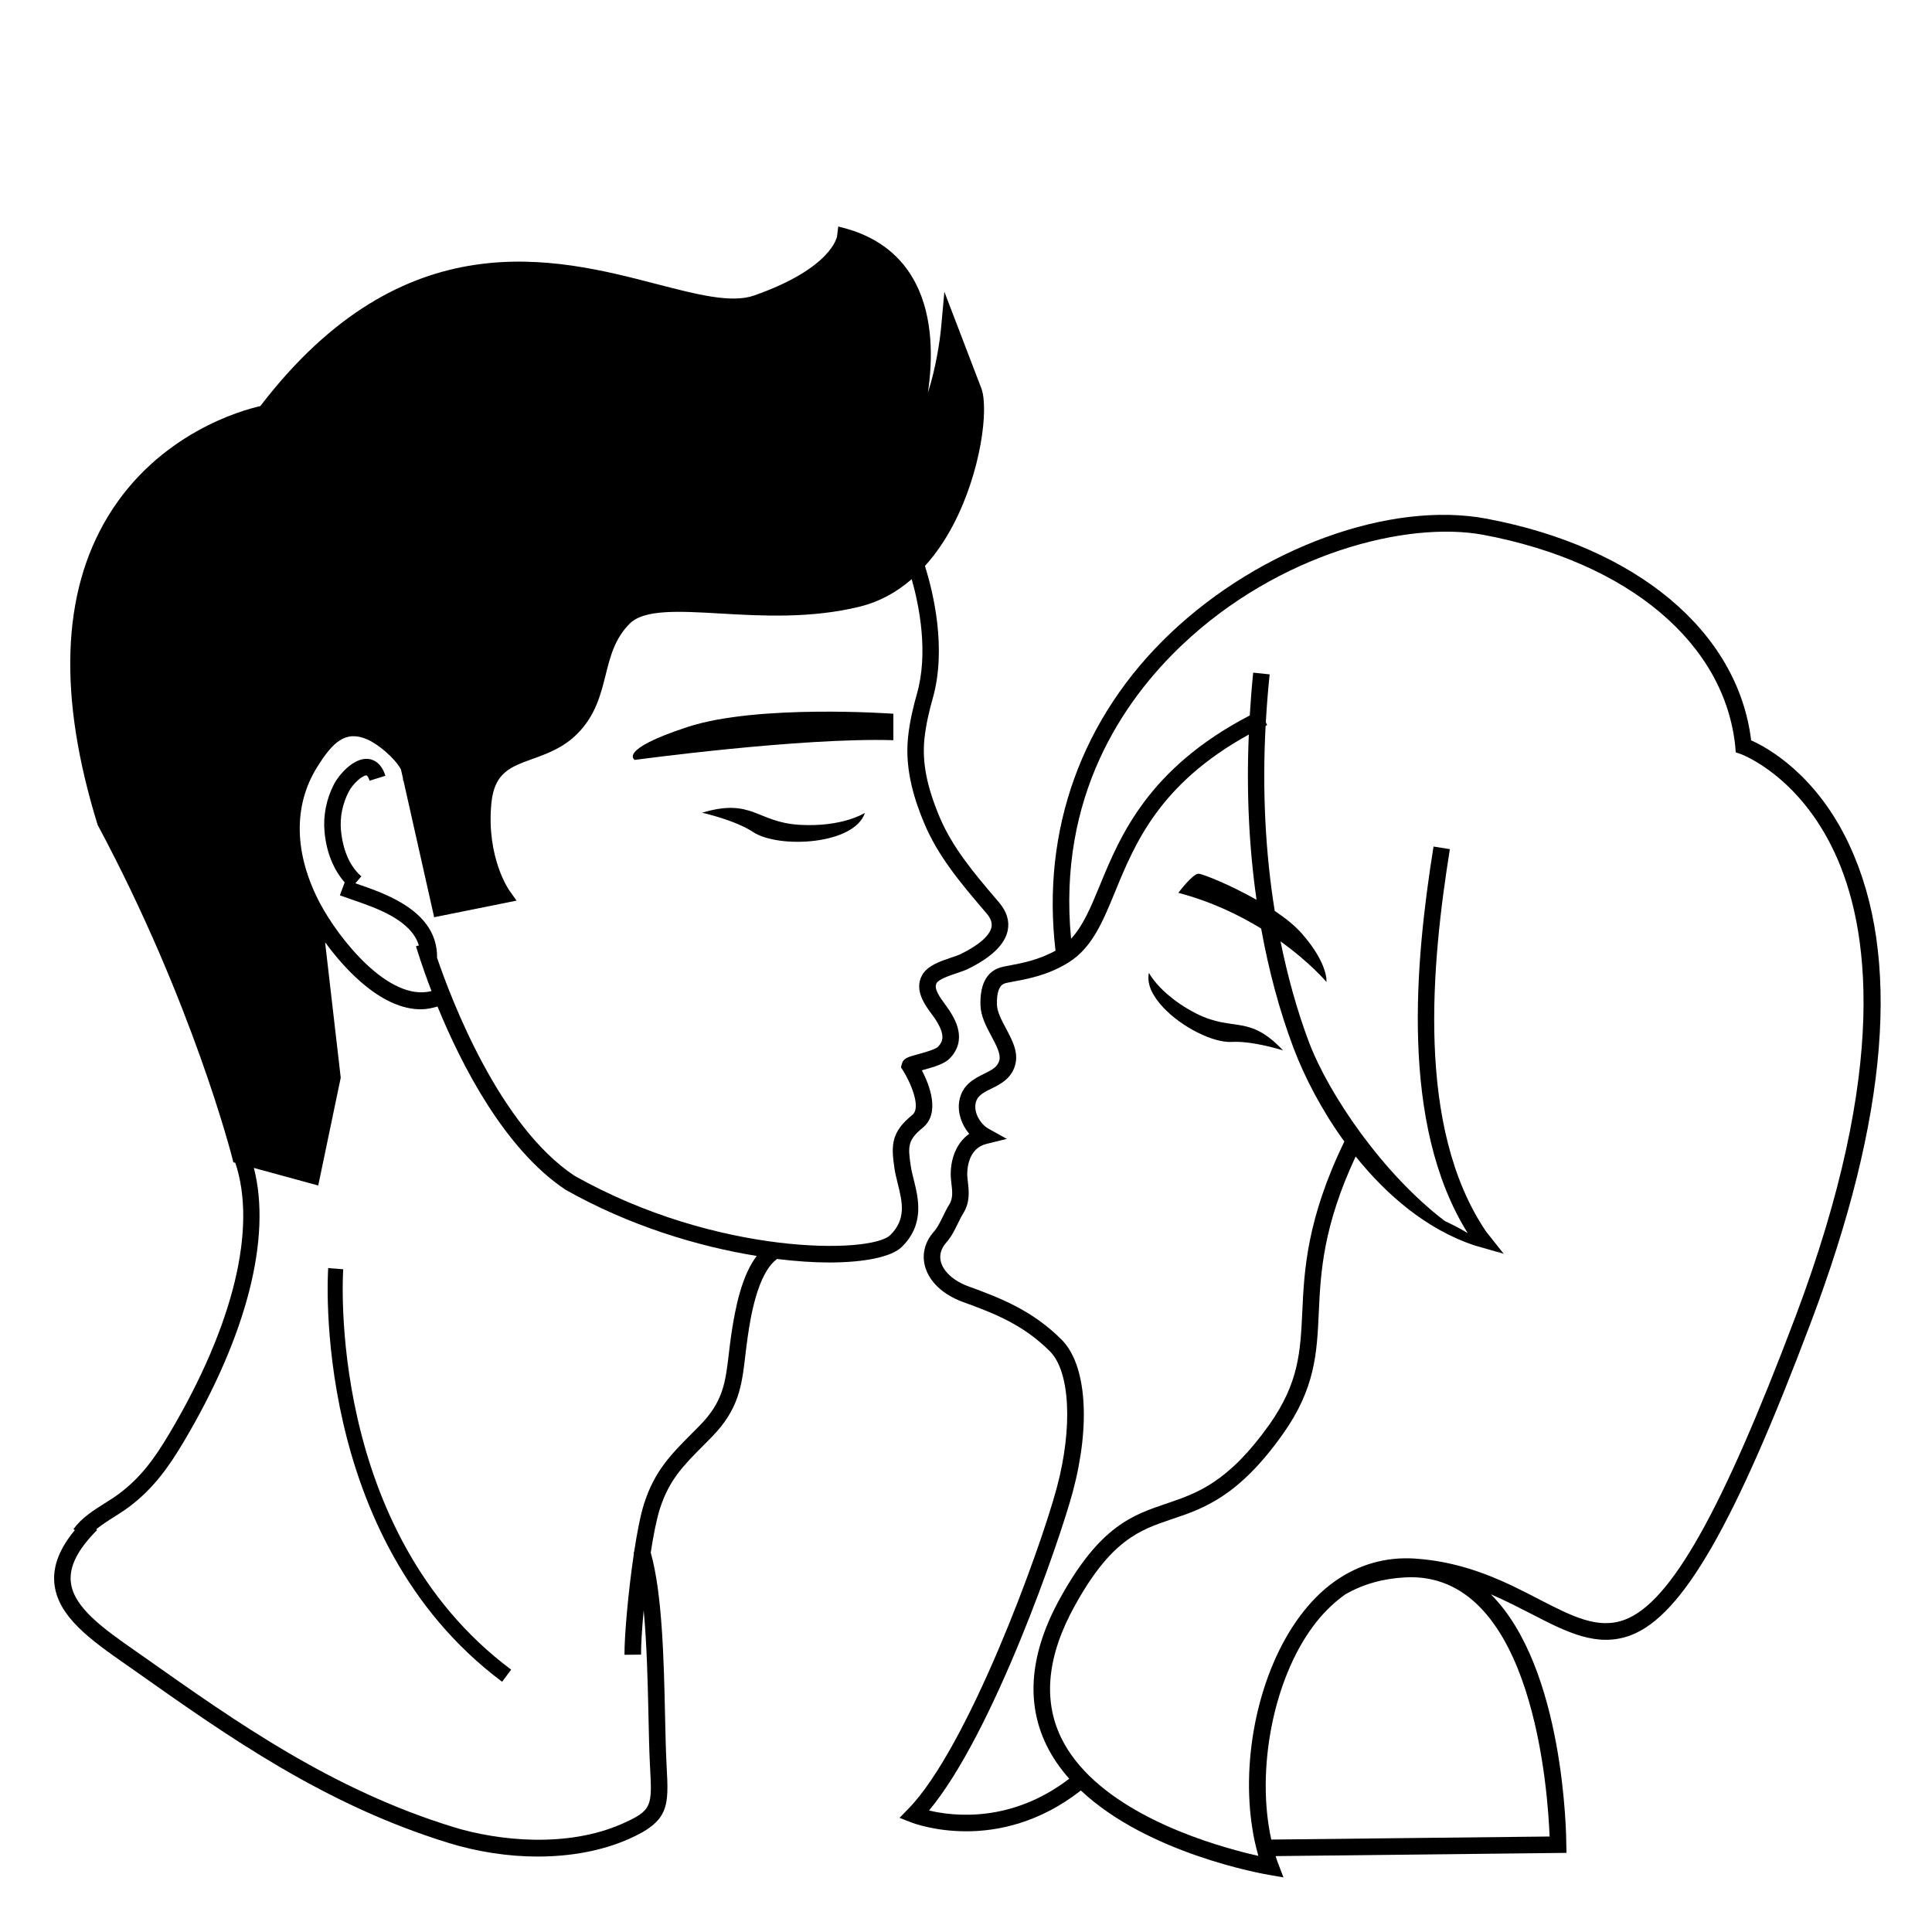
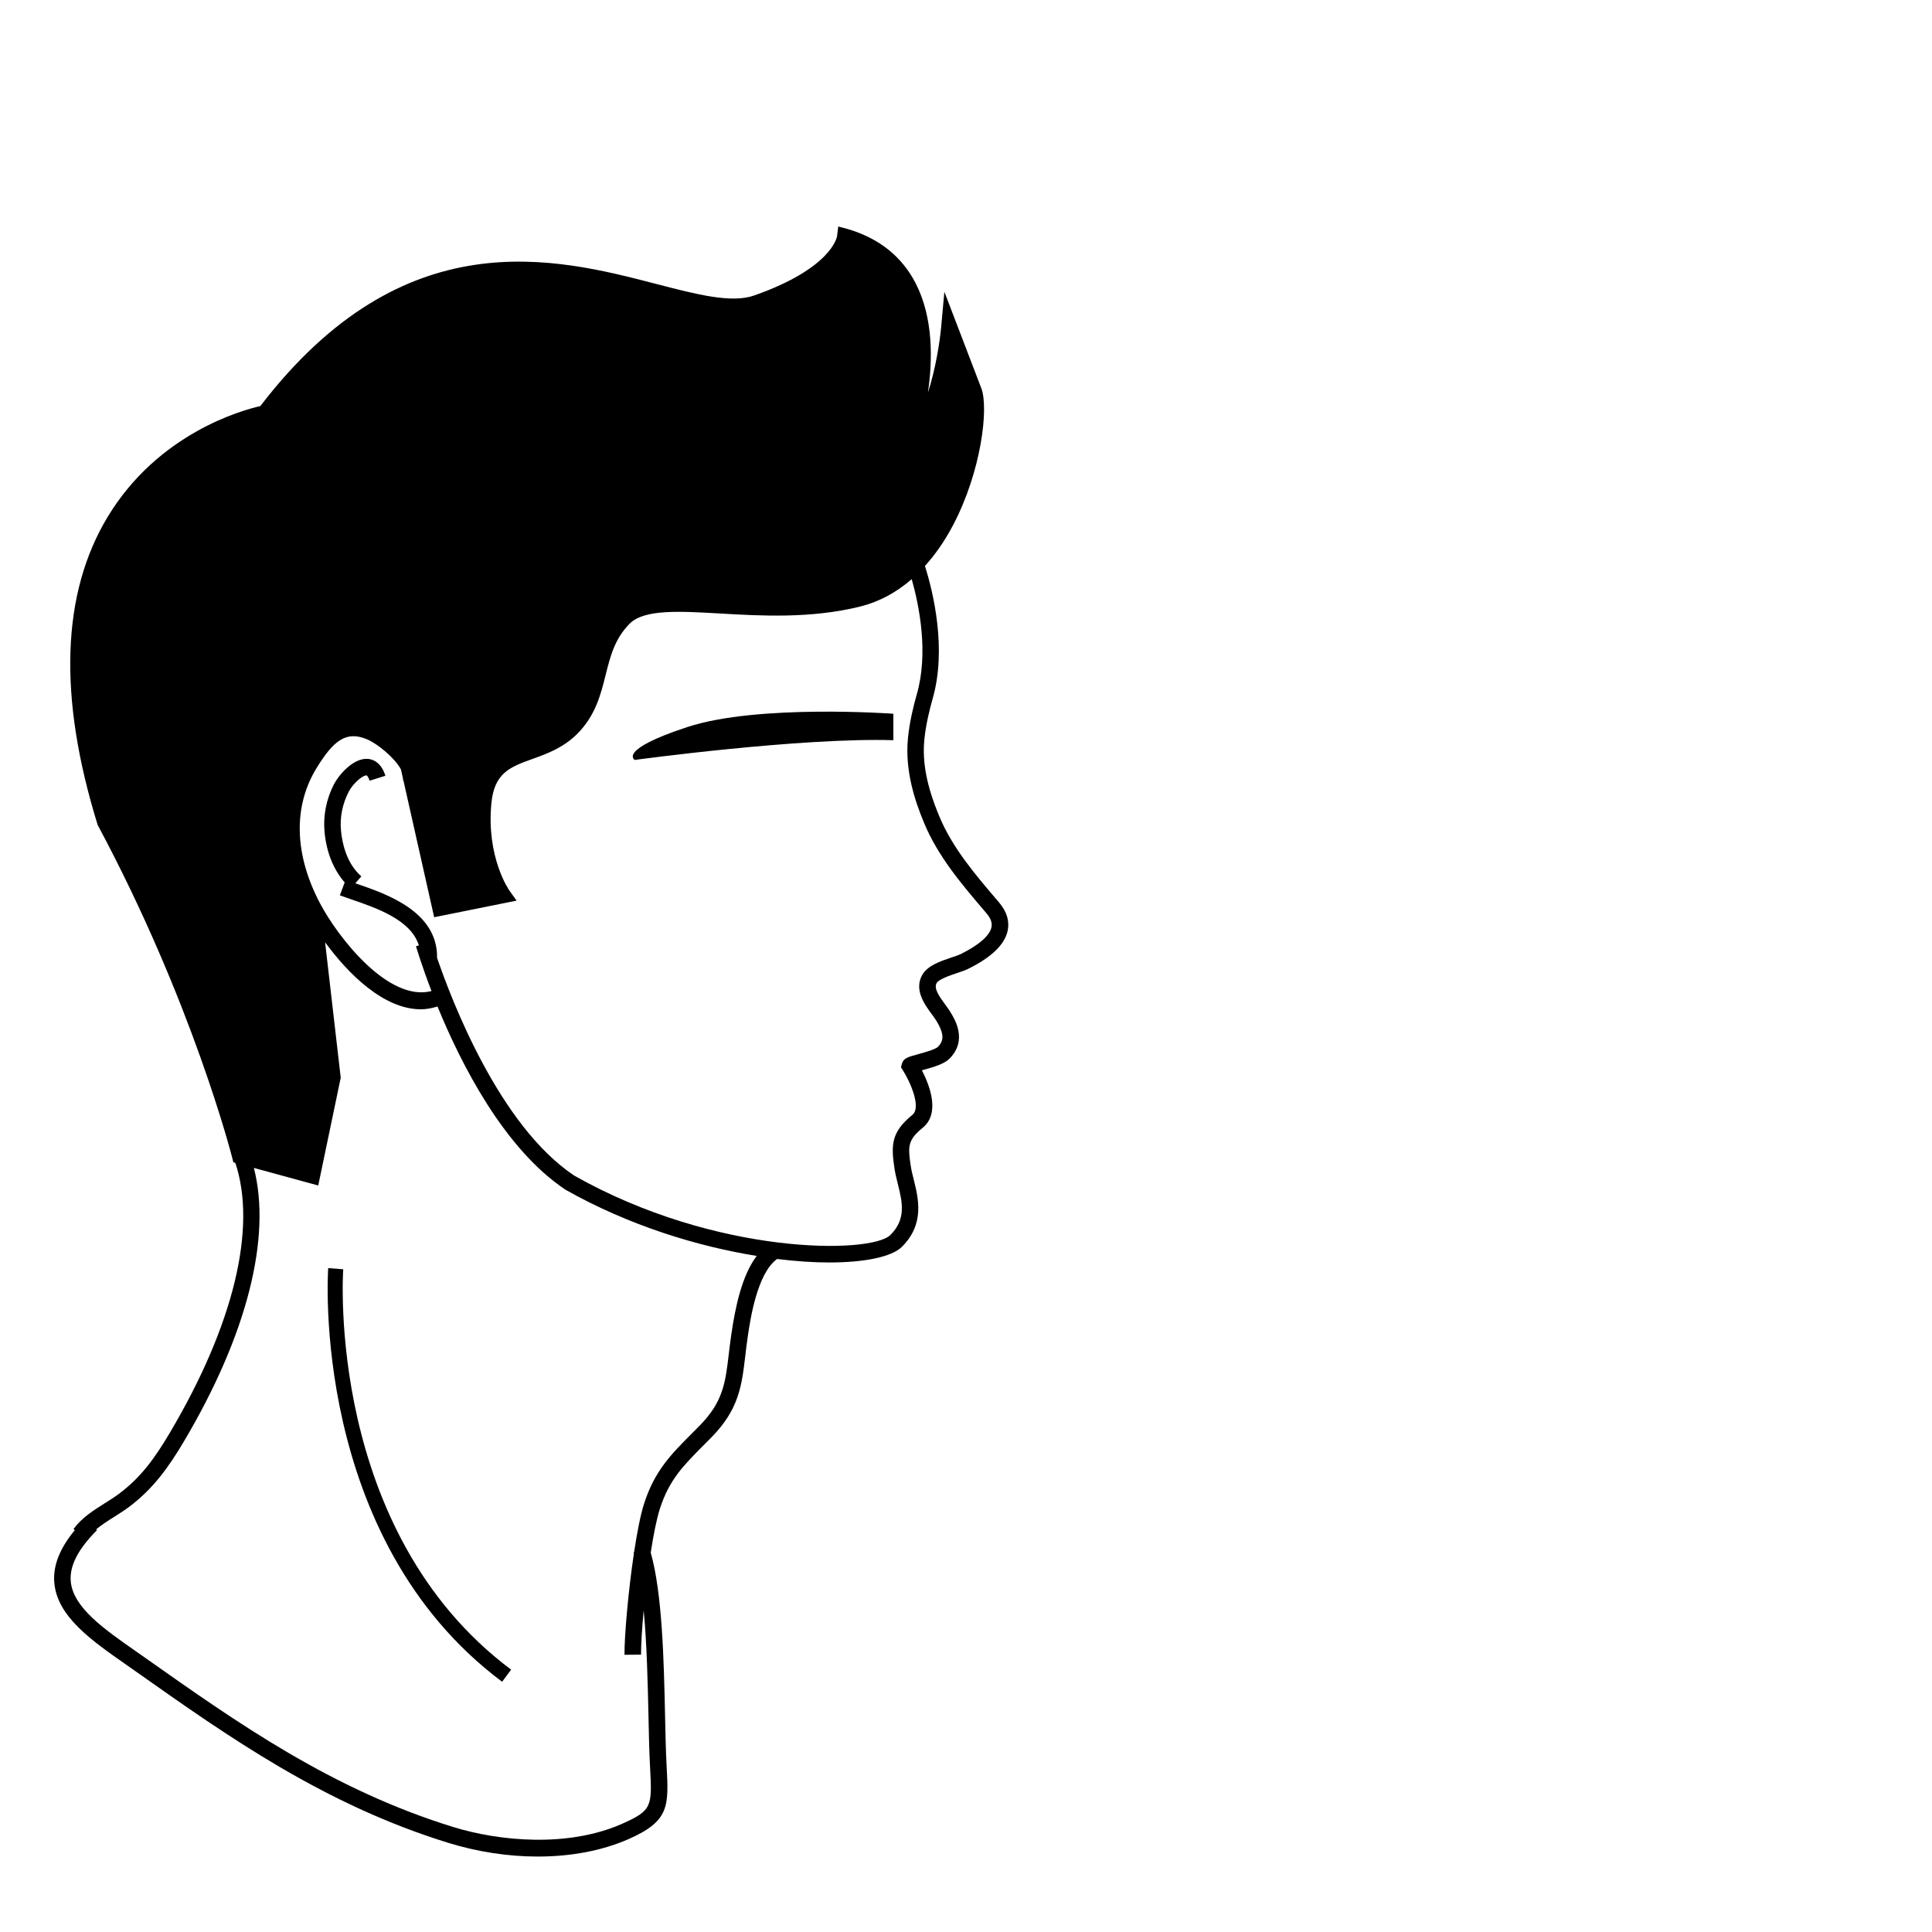
<svg xmlns="http://www.w3.org/2000/svg" fill="#000000" width="800px" height="800px" version="1.1" viewBox="144 144 512 512">
  <g>
-     <path d="m355.94 362.59c-11.438-0.656-12.539-7.203-25.891-3.211 0 0 8.637 1.891 13.516 5.113 6.762 4.465 26.859 3.422 29.652-5.082 0.008-0.004-5.844 3.836-17.277 3.18z" />
    <path d="m382.98 474.45c6.117-6.004 4.414-12.852 3.168-17.855-0.309-1.23-0.605-2.414-0.777-3.543-0.797-5.254-0.84-6.918 3.176-10.203 4.711-3.848 1.773-11.332-0.238-15.203 0.035-0.012 0.07-0.02 0.105-0.031 3.269-0.891 5.883-1.688 7.281-3.125 4.793-4.941 1.305-10.484-0.012-12.574-0.324-0.516-0.742-1.078-1.188-1.688-1.699-2.301-3.039-4.312-2.293-5.68 0.578-1.047 3.551-2.047 5.332-2.641 1.176-0.395 2.254-0.766 3.027-1.148 6.191-3.043 9.719-6.453 10.488-10.141 0.523-2.535-0.238-5.031-2.262-7.426l-0.805-0.945c-5.719-6.715-11.633-13.66-15.062-21.926-3.332-8.004-4.543-14.281-3.953-20.359 0.387-3.93 1.402-8.016 2.18-10.742 3.828-13.301 0.145-28.312-2.019-35.242 2.766-3.059 5.273-6.672 7.461-10.836 7.5-14.297 9.445-30.988 7.488-36.207l-9.809-25.613-0.855 9.406c-0.332 3.664-1.43 10.953-3.508 17.348 1.266-8.605 1.473-19.789-3.219-28.953-3.648-7.133-9.719-11.984-18.051-14.434l-2.488-0.664-0.316 2.562c-0.012 0.086-1.258 8.457-22 15.73-6.004 2.106-15.211-0.289-25.871-3.055-26.66-6.922-66.879-17.359-104.97 32.355-4.699 1.059-26.973 7.125-40.387 29.246-12.305 20.297-13.273 47.676-2.719 81.758 25.16 46.965 35.539 87.75 35.645 88.152l0.312 1.246 0.52 0.141c5.773 17.242-0.438 43.039-17.41 71.637-3.961 6.672-7.57 11.672-13.332 16.008-1.188 0.898-2.5 1.719-3.809 2.543-3.027 1.906-6.156 3.879-8.34 6.879l0.363 0.266c-4.031 4.875-5.84 9.48-5.438 13.984 0.801 8.934 9.754 15.191 19.234 21.816l2.465 1.727c24.5 17.297 49.832 35.18 82.637 45.332 7.883 2.438 16.012 3.652 23.781 3.652 8.77 0 17.086-1.547 24.066-4.625 10.855-4.777 10.652-8.73 10.09-19.301l-0.031-0.613c-0.188-3.531-0.281-7.941-0.387-12.777-0.312-14.551-0.73-32.43-3.797-43.23 0.719-4.676 1.547-8.863 2.414-11.586 2.453-7.691 6.266-11.516 11.539-16.812l2.223-2.246c7.215-7.379 7.949-13.621 8.883-21.523 0.191-1.605 0.387-3.305 0.656-5.125 0.691-4.691 2.516-16.738 7.769-20.523 4.969 0.605 9.645 0.926 13.789 0.926 9.598-0.004 16.613-1.527 19.254-4.117zm5.879-112.44c3.691 8.902 9.836 16.113 15.77 23.086l0.805 0.945c1.129 1.324 1.559 2.527 1.316 3.688-0.469 2.231-3.352 4.75-8.125 7.098-0.637 0.312-1.527 0.605-2.488 0.926-2.984 1.004-6.367 2.137-7.773 4.684-2.16 3.941 0.707 7.824 2.606 10.398 0.383 0.52 0.742 0.996 1.012 1.426 2.469 3.918 2.051 5.652 0.574 7.176-0.664 0.684-3.906 1.57-5.285 1.949-2.644 0.719-3.856 1.047-4.258 2.519l-0.25 0.941 0.523 0.82c1.82 2.84 4.977 9.766 2.5 11.789-5.551 4.539-5.707 7.828-4.734 14.258 0.191 1.254 0.52 2.574 0.855 3.941 1.203 4.84 2.344 9.418-1.984 13.664-5.09 4.988-46.043 5.527-83.742-15.766-19.793-13.199-32.457-46.281-36.41-57.879h0.059c0.039-12.152-13.387-16.758-21.41-19.504-0.09-0.031-0.16-0.055-0.25-0.09l1.586-1.832c-4.051-3.512-5.117-9.125-5.394-12.156-0.324-3.512 0.387-7.07 2.062-10.297 1.047-2.023 3.523-4.309 4.691-4.309 0.152 0.016 0.516 0.414 0.828 1.414l4.188-1.309c-1.137-3.641-3.391-4.367-4.629-4.481-3.945-0.309-7.812 4.43-8.969 6.664-2.062 3.977-2.934 8.375-2.527 12.715 0.5 5.422 2.41 10.02 5.332 13.359l-1.27 3.43c0.883 0.328 1.879 0.672 2.953 1.039 6.828 2.336 15.863 5.441 17.984 12.223l-0.766 0.223c0.172 0.59 1.566 5.246 4.109 11.879-11.348 2.941-24.637-14.012-29.5-23.172-6.918-13.047-7.219-25.875-0.84-36.117 4.176-6.715 7.535-9.895 13.305-7.406 2.785 1.195 7.273 4.875 8.938 7.949l0.555 2.465c-0.023 0.133 0.016 0.289-0.031 0.406l0.133 0.051 8.148 36.258 21.84-4.398-1.961-2.754c-0.059-0.086-6.082-8.742-4.719-23.023 0.77-8.117 5.012-9.648 10.887-11.77 3.84-1.387 8.191-2.953 11.891-6.676 4.812-4.84 6.188-10.324 7.516-15.625 1.238-4.941 2.414-9.609 6.375-13.566 3.84-3.844 13.16-3.301 23.961-2.68 10.75 0.629 24.137 1.395 37.18-1.863 4.934-1.234 9.492-3.684 13.586-7.238 2.016 7.144 4.492 19.594 1.344 30.527-0.836 2.906-1.914 7.266-2.332 11.527-0.898 8.859 1.988 17.07 4.238 22.473zm-51.039 135.51c-0.277 1.863-0.48 3.602-0.676 5.25-0.898 7.621-1.492 12.66-7.664 18.969l-2.195 2.215c-5.492 5.516-9.828 9.871-12.609 18.574-0.953 2.988-1.855 7.664-2.637 12.82l-0.145 0.047c0.031 0.102 0.055 0.23 0.09 0.332-1.508 10.098-2.527 21.938-2.488 26.809l4.387-0.039c-0.02-2.473 0.242-6.805 0.699-11.758 0.84 8.914 1.078 19.113 1.27 28.031 0.105 4.891 0.203 9.344 0.387 12.914l0.035 0.613c0.551 10.402 0.605 11.492-7.477 15.055-14.41 6.344-32.582 4.57-44.785 0.797-32.145-9.945-57.188-27.625-81.406-44.723l-2.481-1.738c-8.621-6.019-16.762-11.707-17.375-18.605-0.363-4.074 1.91-8.52 6.953-13.582l-0.207-0.219c1.387-1.137 2.973-2.172 4.644-3.223 1.414-0.891 2.828-1.785 4.109-2.75 6.312-4.746 10.348-10.34 14.465-17.27 16.766-28.25 23.293-54.145 18.566-72.527l17.055 4.66 5.961-28.566-4.144-35.895c6.039 8.258 15.469 17.766 25.375 17.766 1.465 0 2.938-0.293 4.414-0.742 6.289 15.352 17.668 37.727 33.926 48.562 16.949 9.566 35.086 15.027 50.672 17.543-3.91 5.133-5.652 13.445-6.719 20.68z" />
    <path d="m326.2 336.66c-18.68 6.117-13.984 8.73-13.984 8.73s43.875-5.977 68.535-5.231v-7.008c-0.004-0.004-35.867-2.613-54.551 3.508z" />
    <path d="m234.96 480.37-3.984-0.309c-0.055 0.711-4.867 71.527 46.09 109.62l2.394-3.203c-49.176-36.754-44.555-105.42-44.5-106.11z" />
-     <path d="m452.21 410.92c4.891 5.269 13.301 9.48 18.223 9.199 5.559-0.324 13.582 2.246 13.582 2.246-9.082-9.668-13.113-4.812-22.887-9.715-3.332-1.676-5.863-3.5-7.785-5.176-1.551-1.355-2.672-2.562-3.414-3.547-0.91-1.137-1.34-1.891-1.461-2.109-0.312 1.492-0.055 3.055 0.613 4.609 0.699 1.52 1.781 3.055 3.129 4.492z" />
-     <path d="m634.07 367.86c-8.766-18.742-21.816-25.797-25.996-27.66-3.527-28.816-30.277-51.238-70.129-58.746-25.441-4.785-59.852 7.656-83.684 30.277-23.555 22.312-34.328 52.145-30.539 84.203-4.312 2.394-8.734 3.285-11.754 3.844-1.586 0.293-2.734 0.504-3.594 0.871-3.168 1.355-4.695 4.641-4.539 9.77 0.09 2.906 1.516 5.582 2.898 8.172 1.285 2.414 2.5 4.691 2.121 6.312-0.414 1.777-1.75 2.519-4.07 3.668-2.625 1.301-5.894 2.918-6.59 7.356-0.457 2.922 0.625 6.144 2.66 8.543-3.926 2.754-5.305 7.965-4.801 12.43l0.074 0.629c0.266 2.258 0.473 4.035-0.59 5.734-0.605 0.969-1.125 2.023-1.641 3.09-0.746 1.531-1.449 2.973-2.418 4.066-2.336 2.637-3.184 5.836-2.383 9.004 1.059 4.172 4.762 7.684 10.16 9.637 8.793 3.18 16.062 6.16 22.973 13.043 5.356 5.336 6.109 20.191 1.84 36.133-4.551 17-23.547 68.926-39.371 85.145l-2.309 2.367 3.082 1.203c0.473 0.188 6.246 2.363 14.629 2.363 8.398 0 19.418-2.262 30.344-10.816 17.809 16.785 48.375 22.121 49.914 22.375l3.777 0.656-1.367-3.578c-0.25-0.656-0.504-1.359-0.707-2.066l77.082-0.855-0.051-2.168c0-2.418-0.504-46.906-20-66.352 3.828 1.613 7.356 3.477 10.73 5.188 9.367 4.836 17.48 9.02 26.398 5.644 13.652-5.238 27.453-29.223 47.605-82.676 20.668-54.609 24.094-97.281 10.242-126.8zm-243.87 255.94c17.035-20.398 34.691-71.719 38.094-84.43 4.805-17.938 3.637-33.781-2.984-40.371-7.535-7.508-15.586-10.812-24.57-14.066-3.949-1.43-6.723-3.894-7.406-6.594-0.441-1.742 0.047-3.473 1.406-5.012 1.371-1.535 2.242-3.324 3.09-5.055 0.449-0.926 0.898-1.848 1.414-2.684 1.883-3.004 1.535-5.961 1.23-8.57l-0.07-0.609c-0.328-2.902 0.359-8.117 5.004-9.262l5.41-1.328-4.867-2.711c-1.98-1.102-3.828-3.977-3.438-6.5 0.328-2.098 1.738-2.887 4.203-4.106 2.449-1.215 5.496-2.719 6.398-6.606 0.746-3.231-0.918-6.348-2.527-9.367-1.145-2.141-2.324-4.363-2.383-6.242-0.098-3.144 0.539-5.031 1.883-5.606 0.406-0.176 1.559-0.387 2.66-0.594 3.621-0.672 9.098-1.676 14.48-5.059 6.203-3.894 9.012-10.746 12.273-18.676 5.273-12.848 11.77-28.648 35.449-41.691-0.656 15.168 0.051 29.844 2.047 43.793-7.133-4.051-14.379-6.891-15.359-6.906-1.598-0.016-5.356 5.062-5.356 5.062 8.676 2.293 16.008 5.824 21.938 9.461 2.012 11.098 4.828 21.703 8.551 31.582 2.941 7.809 7.523 16.621 13.496 24.867-9.949 20.523-10.645 34.148-11.141 45.066-0.508 10.531-0.863 18.793-8.715 29.926-10.934 15.367-19.145 18.188-27.156 20.906-9.125 3.074-17.738 5.996-28.266 25.039-8.012 14.41-9.219 27.508-3.727 38.895 1.586 3.289 3.672 6.293 6.098 9.027-15.34 11.762-30.684 9.973-37.16 8.418zm164.46 6.894-73.758 0.809c-4.031-18.188 0.402-42.168 11.082-56.527 2.117-2.871 4.938-5.894 8.469-8.414 4.684-2.719 10.02-4.231 15.914-4.535 0.508 0 1.008-0.051 1.516-0.051 32.445 0 36.324 56.781 36.777 68.719zm65.094-137.59c-19.445 51.488-32.949 75.469-45.09 80.105-7.106 2.719-14.008-0.855-22.824-5.391-8.508-4.434-19.094-9.875-32.848-10.781-7.758-0.504-14.914 1.562-21.211 5.996-0.051 0.051-0.105 0.102-0.203 0.152-3.324 2.367-6.348 5.441-9.125 9.168-10.828 14.609-15.617 37.484-12.539 56.375 0.145 0.957 0.301 1.914 0.504 2.82 0.309 1.461 0.656 2.871 1.059 4.281-1.562-0.352-3.527-0.805-5.844-1.461-13.602-3.68-38.09-12.594-46.453-29.926-4.836-10.027-3.629-21.766 3.629-34.863 9.672-17.531 17.18-20.102 25.844-23.023 8.266-2.769 17.582-5.945 29.32-22.52 8.613-12.141 9.02-21.461 9.523-32.242 0.48-10.676 1.152-22.824 9.77-41.316 8.289 10.332 18.848 19.312 31.355 23.527l7.875 2.262c-0.812-0.277-1.516-0.578-2.18-0.902l2.18 0.902-4.664-5.891c-18.723-27.629-14.445-71.066-9.602-101.34l-4.328-0.695c-4.848 30.301-9.027 73.5 9.059 102.45-1.578-0.953-3.473-2.004-6.035-3.184-16.453-12.504-30.805-33.555-36.059-47.492-3.16-8.383-5.617-17.332-7.516-26.641 7.926 5.68 12.176 10.75 12.176 10.75s0.574-4.75-6.57-12.871c-1.797-2.051-4.332-4.07-7.141-5.949-2.492-15.477-3.324-31.957-2.418-49.047 0.141-0.07 0.266-0.141 0.406-0.211l-0.348-0.719c0.238-4.207 0.562-8.445 1.012-12.711l-4.359-0.457c-0.398 3.809-0.672 7.582-0.906 11.34-26.938 14.031-34.344 31.91-39.762 45.098-2.414 5.859-4.457 10.711-7.598 14.082-3.602-37.664 13.82-63.086 29.426-77.867 25.492-24.184 59.5-32.949 79.855-29.172 38.496 7.254 64.035 28.766 66.754 56.227l0.105 1.41 1.309 0.453c0.203 0.051 15.367 5.644 24.887 26.098 9.121 19.492 14.664 56.723-10.426 123.18z" />
  </g>
</svg>